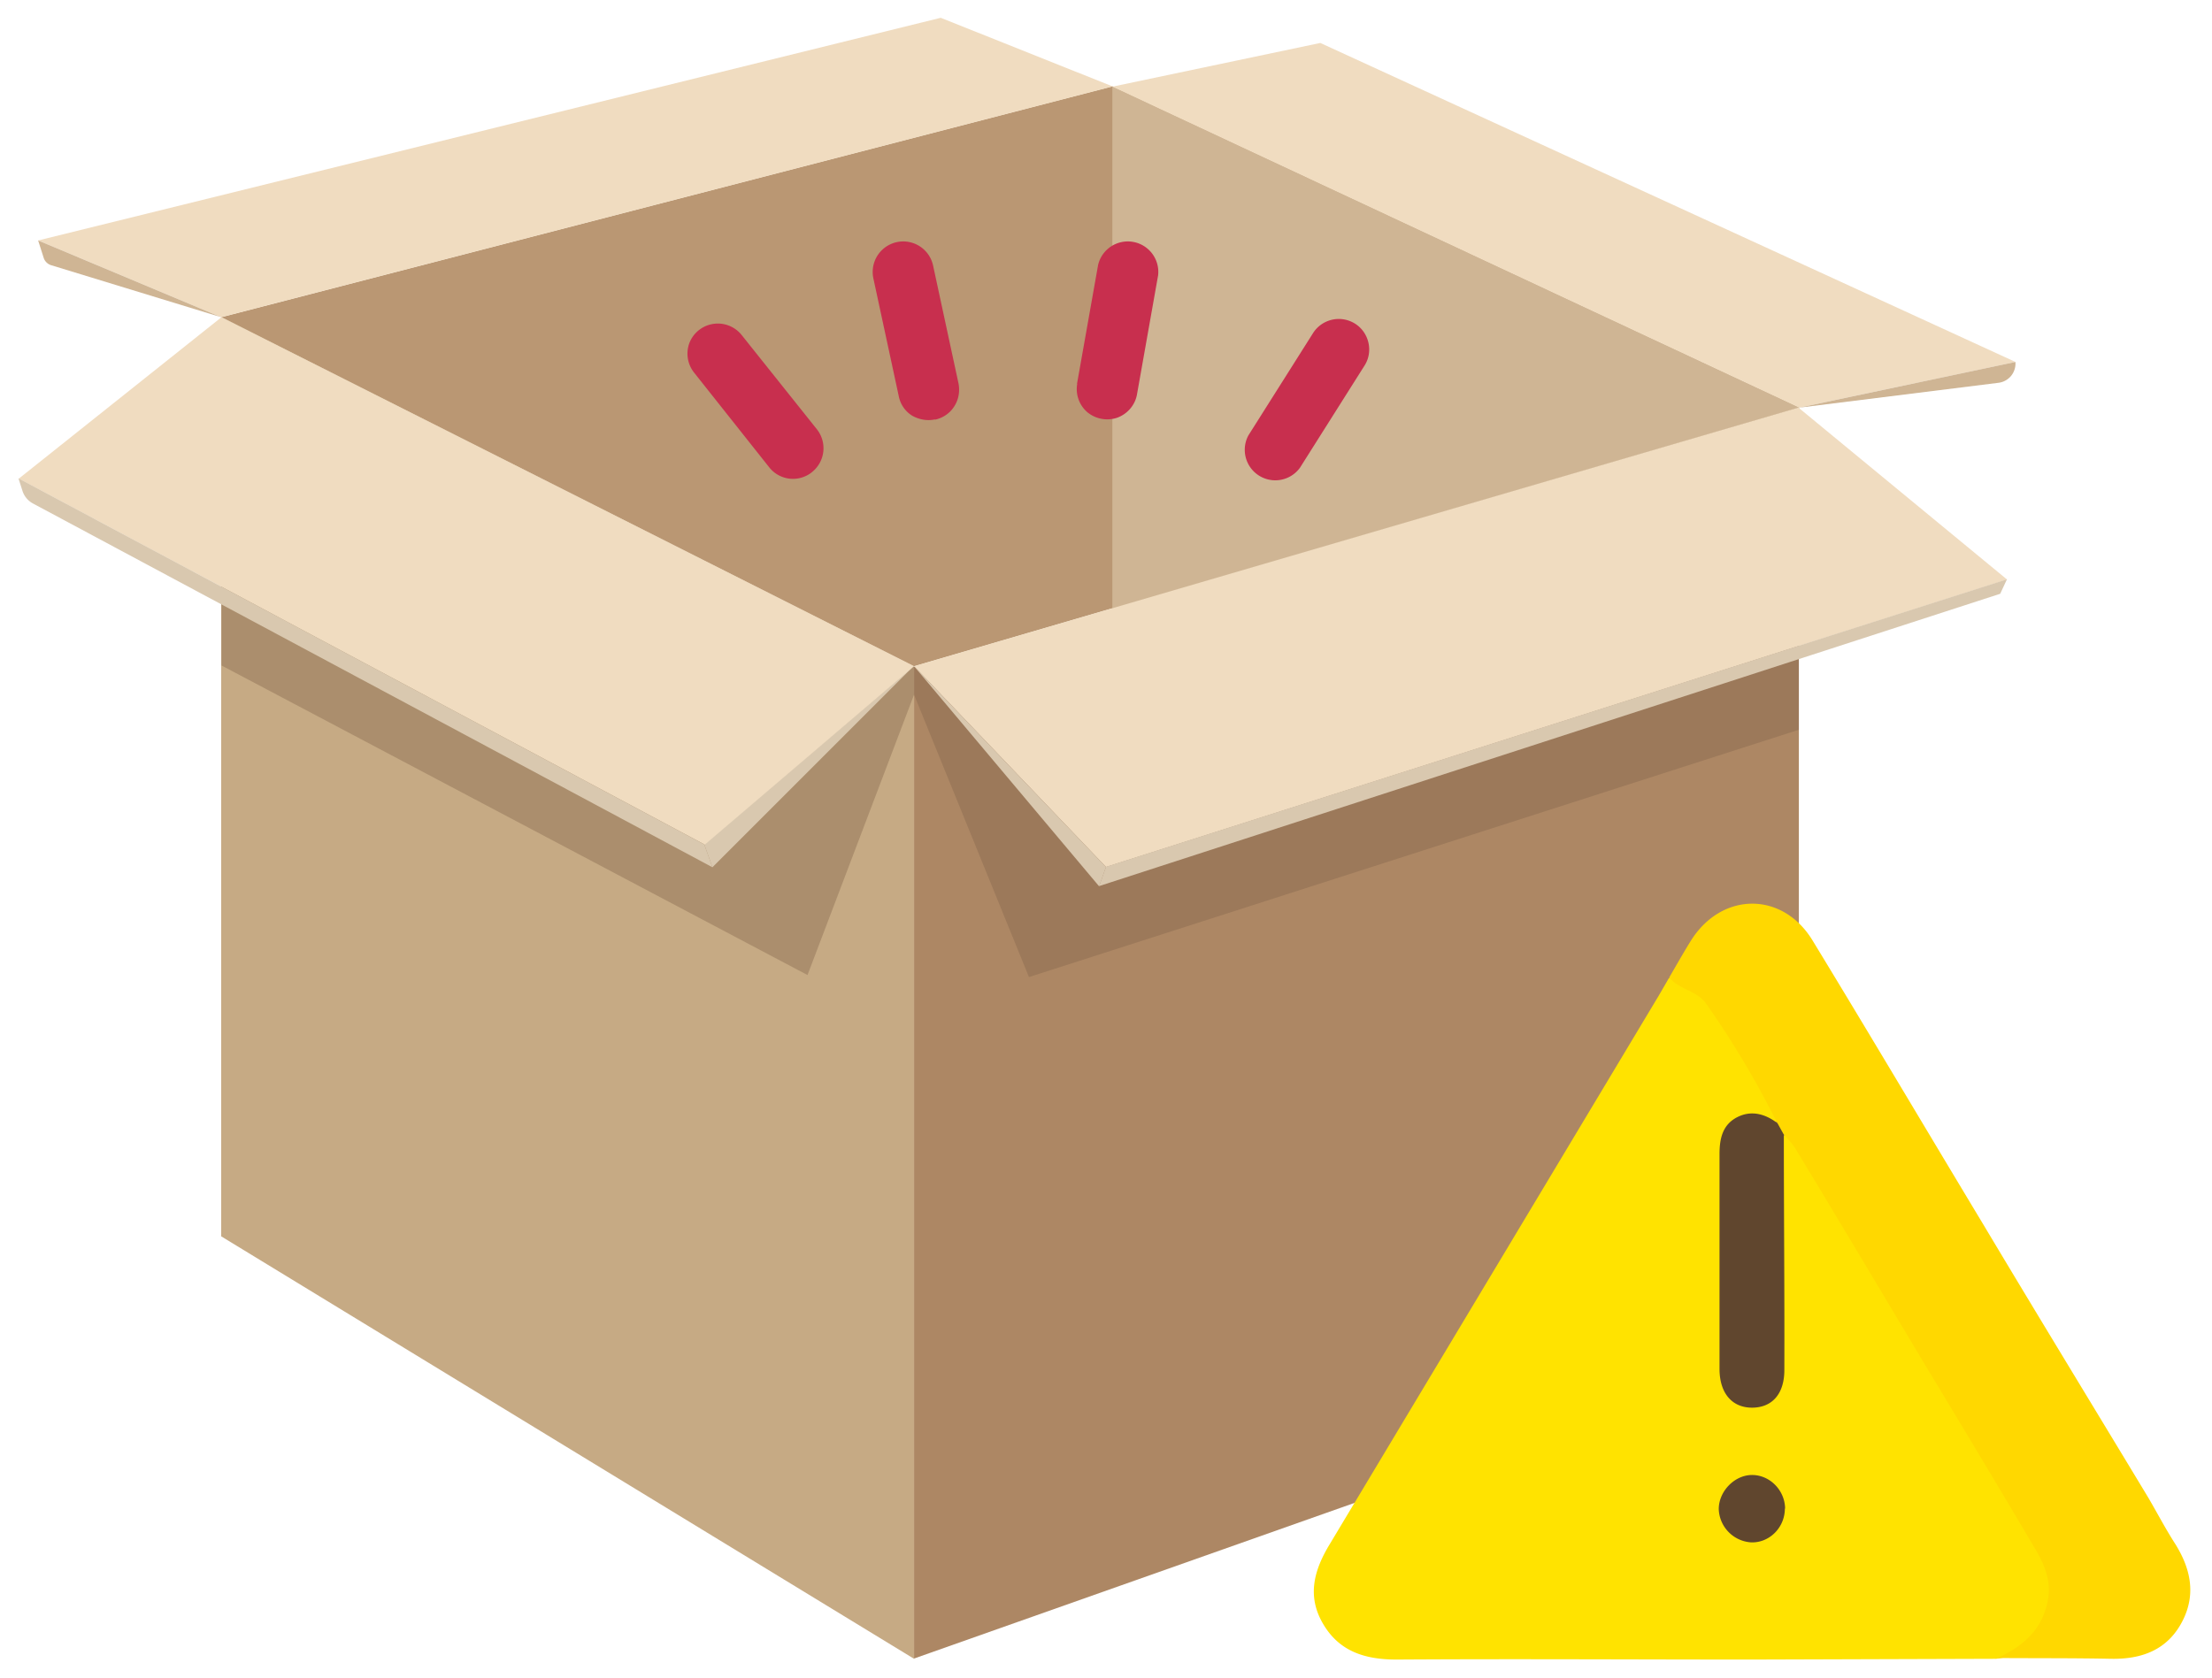
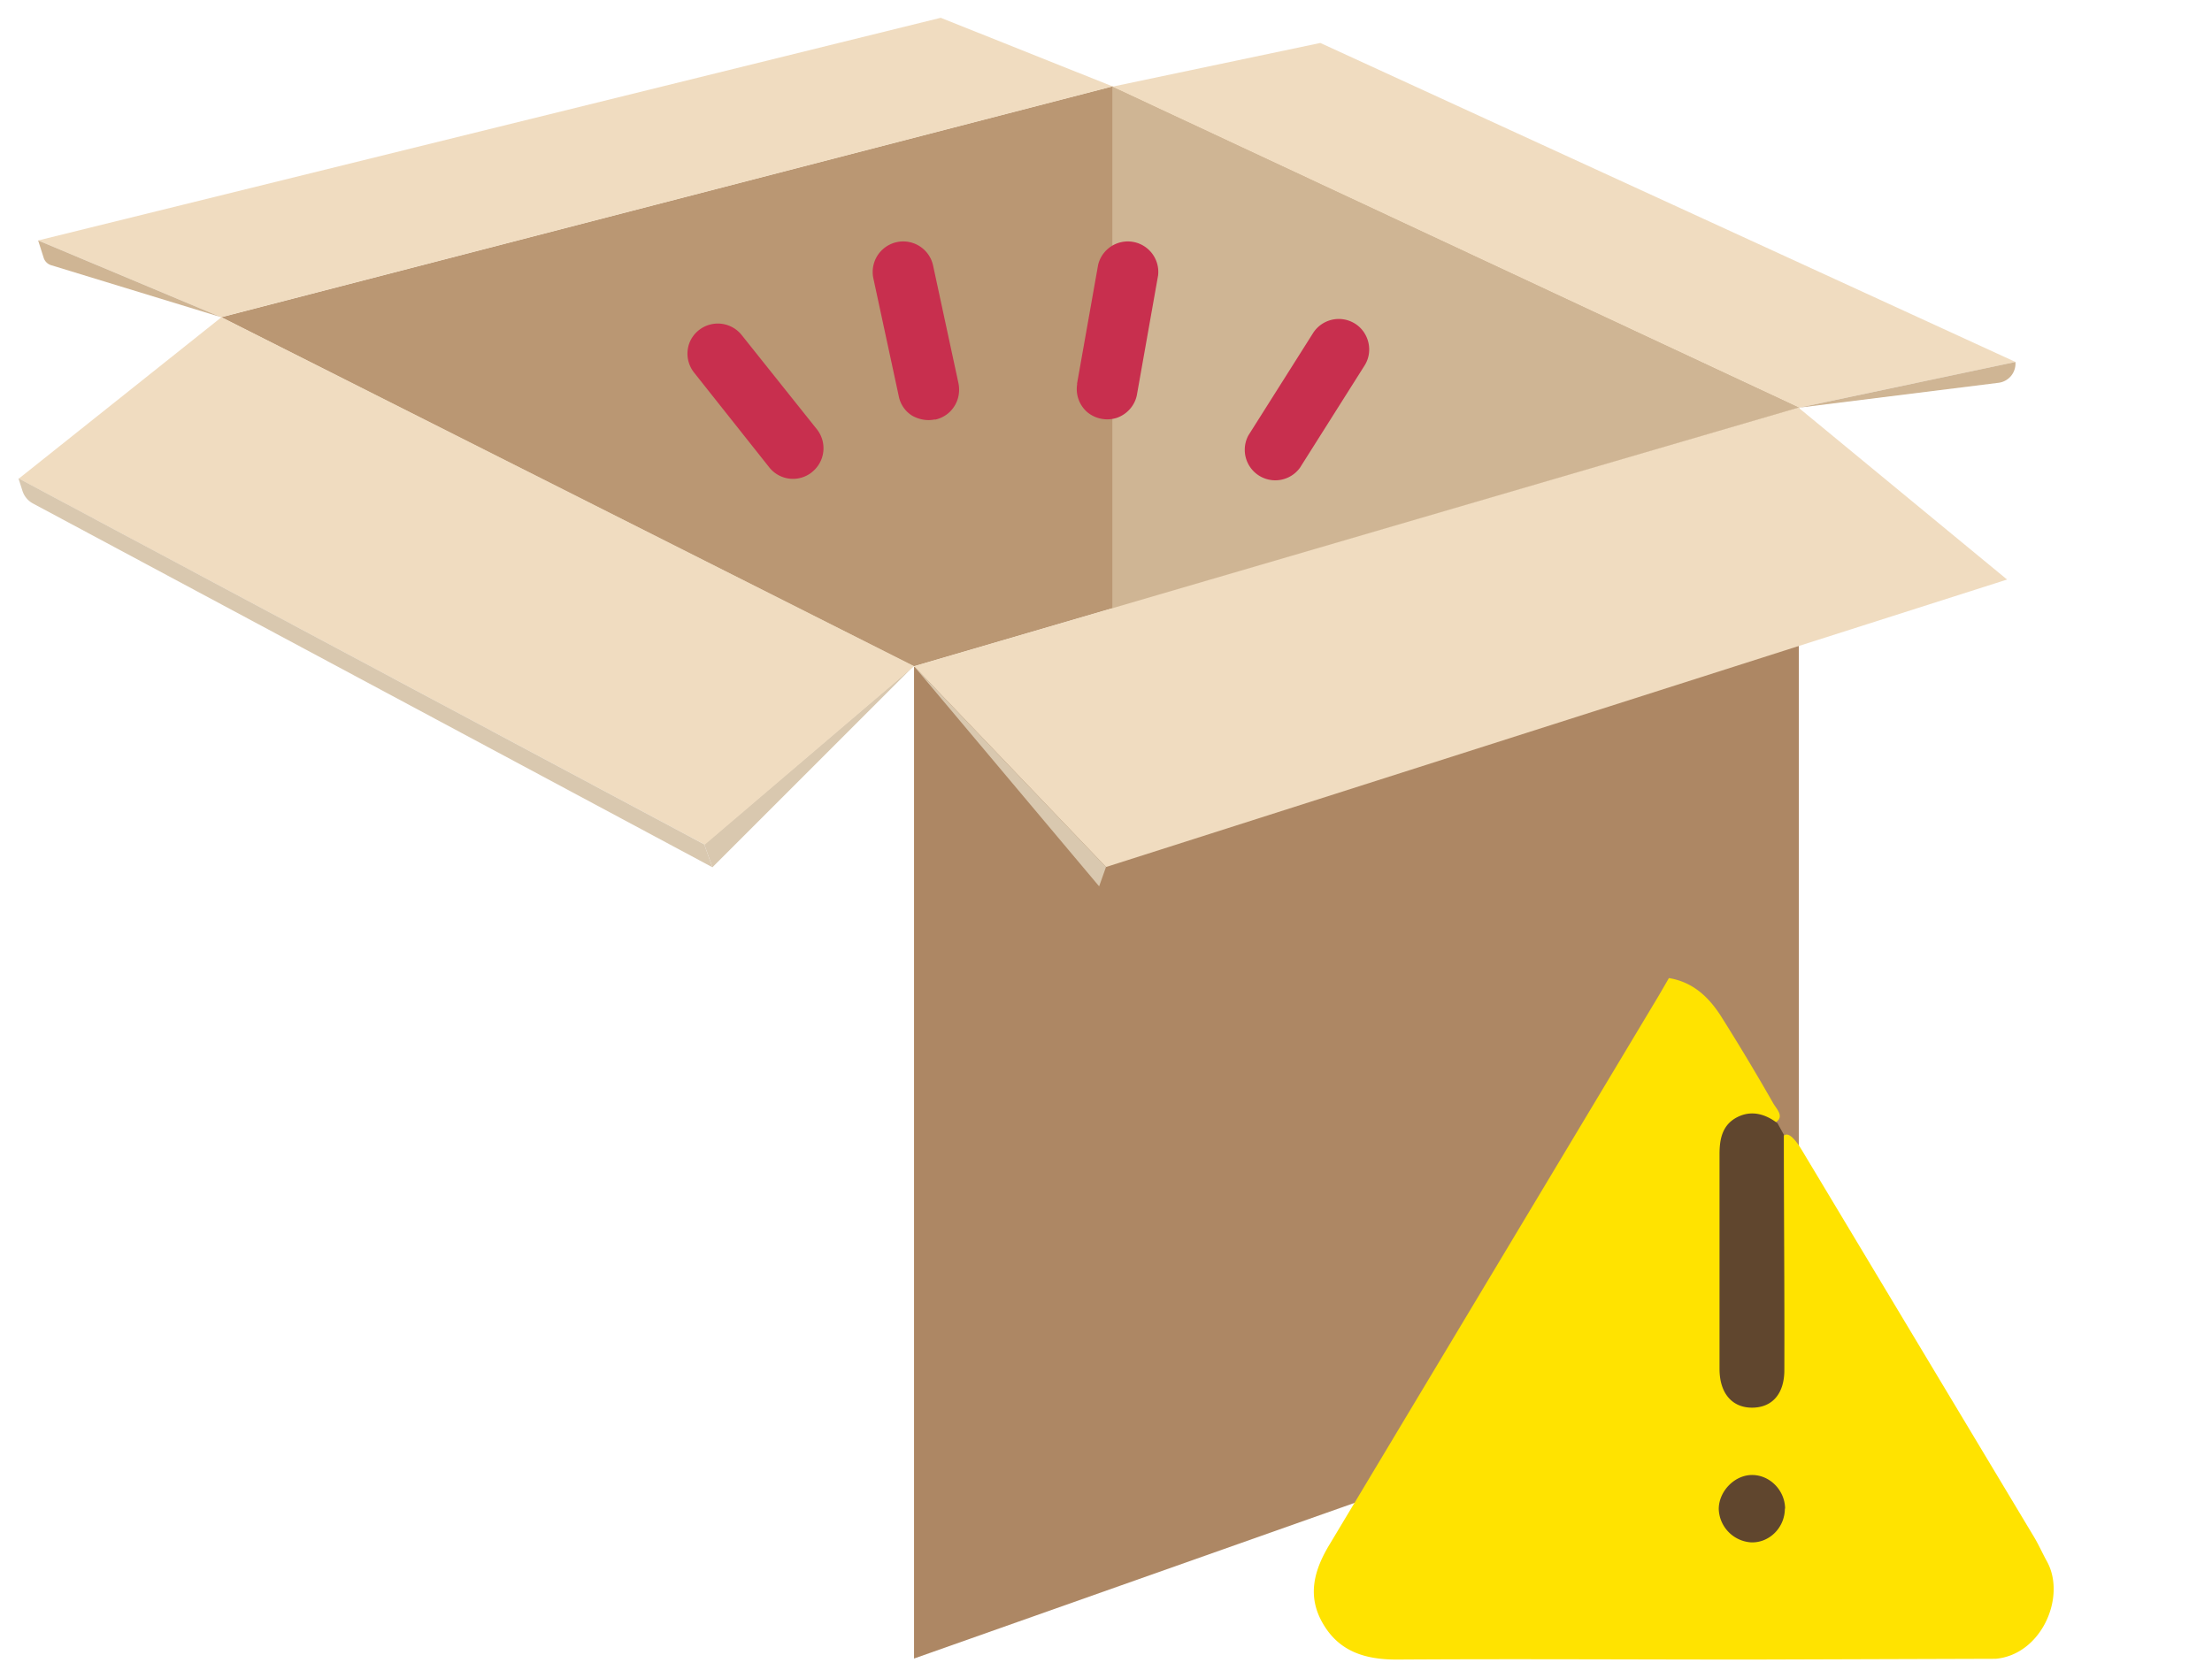
<svg xmlns="http://www.w3.org/2000/svg" fill="none" viewBox="0 0 87 66">
  <path fill="#E0CFB5" d="m43.75 3.4 27 12.63-34.87 10.2L8.7 12.48 43.75 3.4Z" />
  <path fill="#CFB594" d="M43.75 3.4v38.51L70.6 52.95l.16-36.92-27-12.62Z" />
  <path fill="#BA9773" d="m43.75 3.4 27 12.63-34.8 10.18L8.71 12.48 43.75 3.4Z" />
  <path fill="#CFB594" d="M43.75 3.4v38.51l27 11.04V16.03l-27-12.62Z" />
  <path fill="#AD8764" d="m70.75 52.95-34.8 12.3V26.24l34.8-10.2v36.92Z" />
-   <path fill="#C6AA84" d="M8.7 12.48v36.16l27.25 16.62V26.23L8.71 12.48Z" />
  <path fill="#F0DCC0" d="M8.7 12.48 43.76 3.4 37 .7 1.5 9.46l7.2 3.02ZM70.75 16.03l-27-12.62 8.18-1.72 27.34 12.55-8.52 1.8Z" />
-   <path fill="#82654B" d="M35.95 26.21v1.12l-4.19 11.03L8.71 26.18V21.8l27.24 4.4ZM35.95 26.21v1.12l4.52 11.11 30.28-9.73v-3.74l-34.8 1.24Z" opacity=".4" />
  <path fill="#D9C8AF" d="m35.94 26.2-8.24 7.02.32.9 7.92-7.92Z" />
  <path fill="#F0DCC0" d="M35.95 26.21 8.71 12.48.74 18.83l26.98 14.4 8.23-7.02Z" />
  <path fill="#D9C8AF" d="m.73 18.82 26.97 14.4.32.9L1.3 19.81a.86.86 0 0 1-.42-.51l-.16-.5v.01Z" />
  <path fill="#F0DCC0" d="m70.75 16.03-34.8 10.18 7.55 7.9L78.94 22.8l-8.2-6.76Z" />
  <path fill="#D9C8AF" d="m35.95 26.21 7.55 7.9-.27.76-7.28-8.66Z" />
-   <path fill="#D9C8AF" d="M78.94 22.79 43.5 34.1l-.27.76 35.44-11.5.27-.58Z" />
  <path fill="#CFB594" d="m1.5 9.46 7.2 3.02L2 10.43a.45.45 0 0 1-.28-.28l-.22-.69ZM79.27 14.24l-8.52 1.8 7.85-.98a.76.76 0 0 0 .67-.73v-.09Z" />
  <path fill="#FFE300" d="m78.5 65.26-9.6.03c-4.65 0-9.31-.03-13.97 0-1.23 0-2.26-.31-2.9-1.42-.63-1.08-.35-2.1.27-3.12l12.94-21.58.4-.69c.93.15 1.55.73 2.03 1.47a89.2 89.2 0 0 1 2.07 3.45c.14.25.54.6-.06.83-1.41-.24-1.83.08-1.84 1.54-.02 2.56 0 5.14 0 7.7 0 .35.02.7.18 1.03.18.37.46.59.9.58a.93.93 0 0 0 .87-.61c.17-.38.16-.8.16-1.2v-7.3c0-.38-.03-.76.09-1.12.1-.22.23-.29.43-.12.22.2.37.47.52.72l9 15c.2.33.35.68.53 1 .75 1.4-.24 3.65-2.03 3.81Z" />
-   <path fill="#FFD800" d="M78.5 65.26c.99-.45 1.78-1.06 2.03-2.23.17-.79-.1-1.44-.47-2.07-1.47-2.49-2.96-4.97-4.45-7.44-1.67-2.79-3.32-5.57-5-8.34-.12-.2-.3-.37-.45-.55-.3-.04-.36-.2-.27-.47a36.77 36.77 0 0 0-2.76-4.64c-.37-.55-1.07-.58-1.48-1.06.28-.48.56-.98.86-1.46 1.21-1.92 3.6-1.94 4.78 0 2.26 3.71 4.48 7.46 6.72 11.18 2.15 3.6 4.33 7.17 6.49 10.75.35.6.68 1.23 1.06 1.82.61.98.82 2 .26 3.06-.58 1.1-1.58 1.47-2.78 1.45-1.51-.03-3.03-.02-4.54-.03v.03Z" />
  <path fill="#60462E" d="m69.9 44.17.26.47c0 3.08.03 6.17.02 9.26 0 .94-.48 1.47-1.25 1.48-.79.01-1.3-.55-1.3-1.53v-8.44c0-.6.11-1.16.7-1.46.55-.28 1.1-.13 1.58.24l-.02-.02ZM70.2 59.35c0 .74-.6 1.35-1.32 1.33a1.36 1.36 0 0 1-1.28-1.31c0-.68.59-1.31 1.26-1.34.72-.03 1.34.58 1.35 1.32Z" />
  <path fill="#C82F4E" d="m42.36 15.1.83-4.68a1.2 1.2 0 0 1 2.36.41l-.83 4.68c-.07.42-.37.77-.77.92-.4.14-.85.06-1.18-.21a1.2 1.2 0 0 1-.4-1.13v.01ZM49.1 17.13l2.54-4.02a1.2 1.2 0 0 1 1.65-.38c.56.35.73 1.1.38 1.65l-2.54 4.02a1.2 1.2 0 0 1-2.03-1.27ZM36.77 16.5c-.31.07-.64 0-.9-.15a1.16 1.16 0 0 1-.52-.76l-1-4.64a1.2 1.2 0 0 1 2.35-.5l1 4.64c.06.32 0 .64-.17.9-.17.27-.44.45-.75.52h-.01ZM31.93 18.58a1.19 1.19 0 0 1-1.68-.2l-2.95-3.72a1.2 1.2 0 0 1-.18-1.18 1.2 1.2 0 0 1 2.05-.3l2.96 3.71a1.2 1.2 0 0 1-.19 1.68Z" />
</svg>